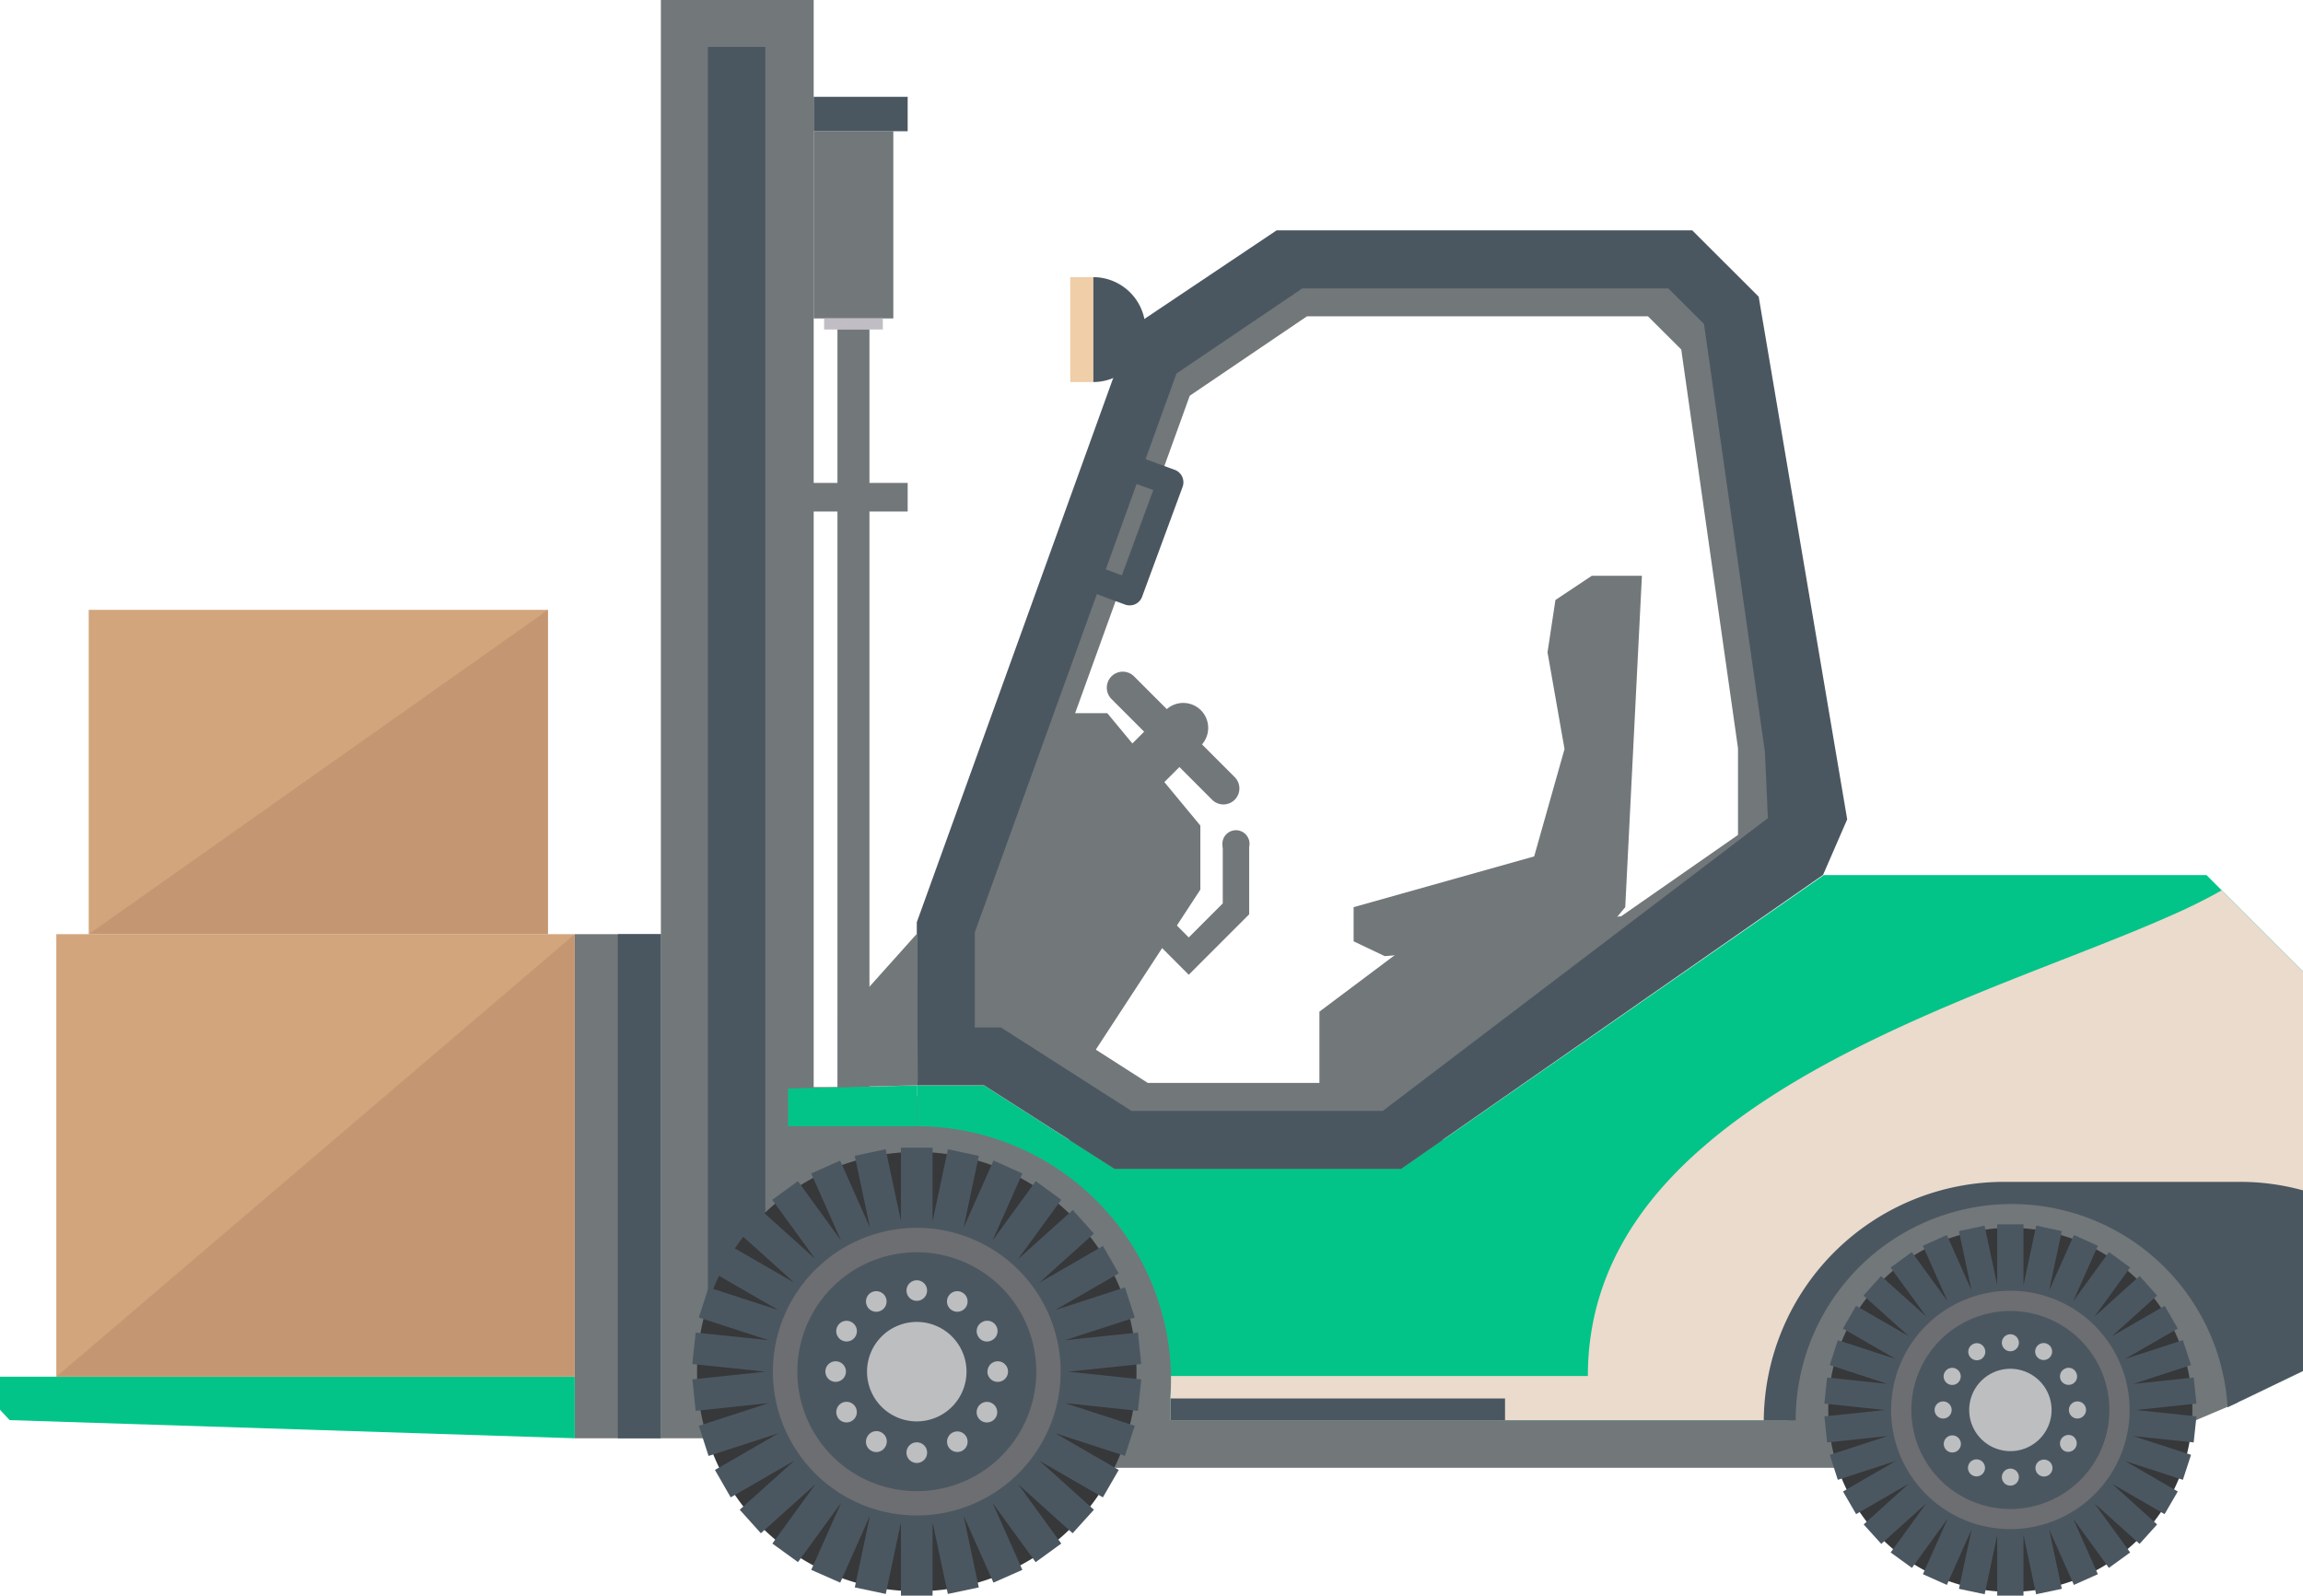
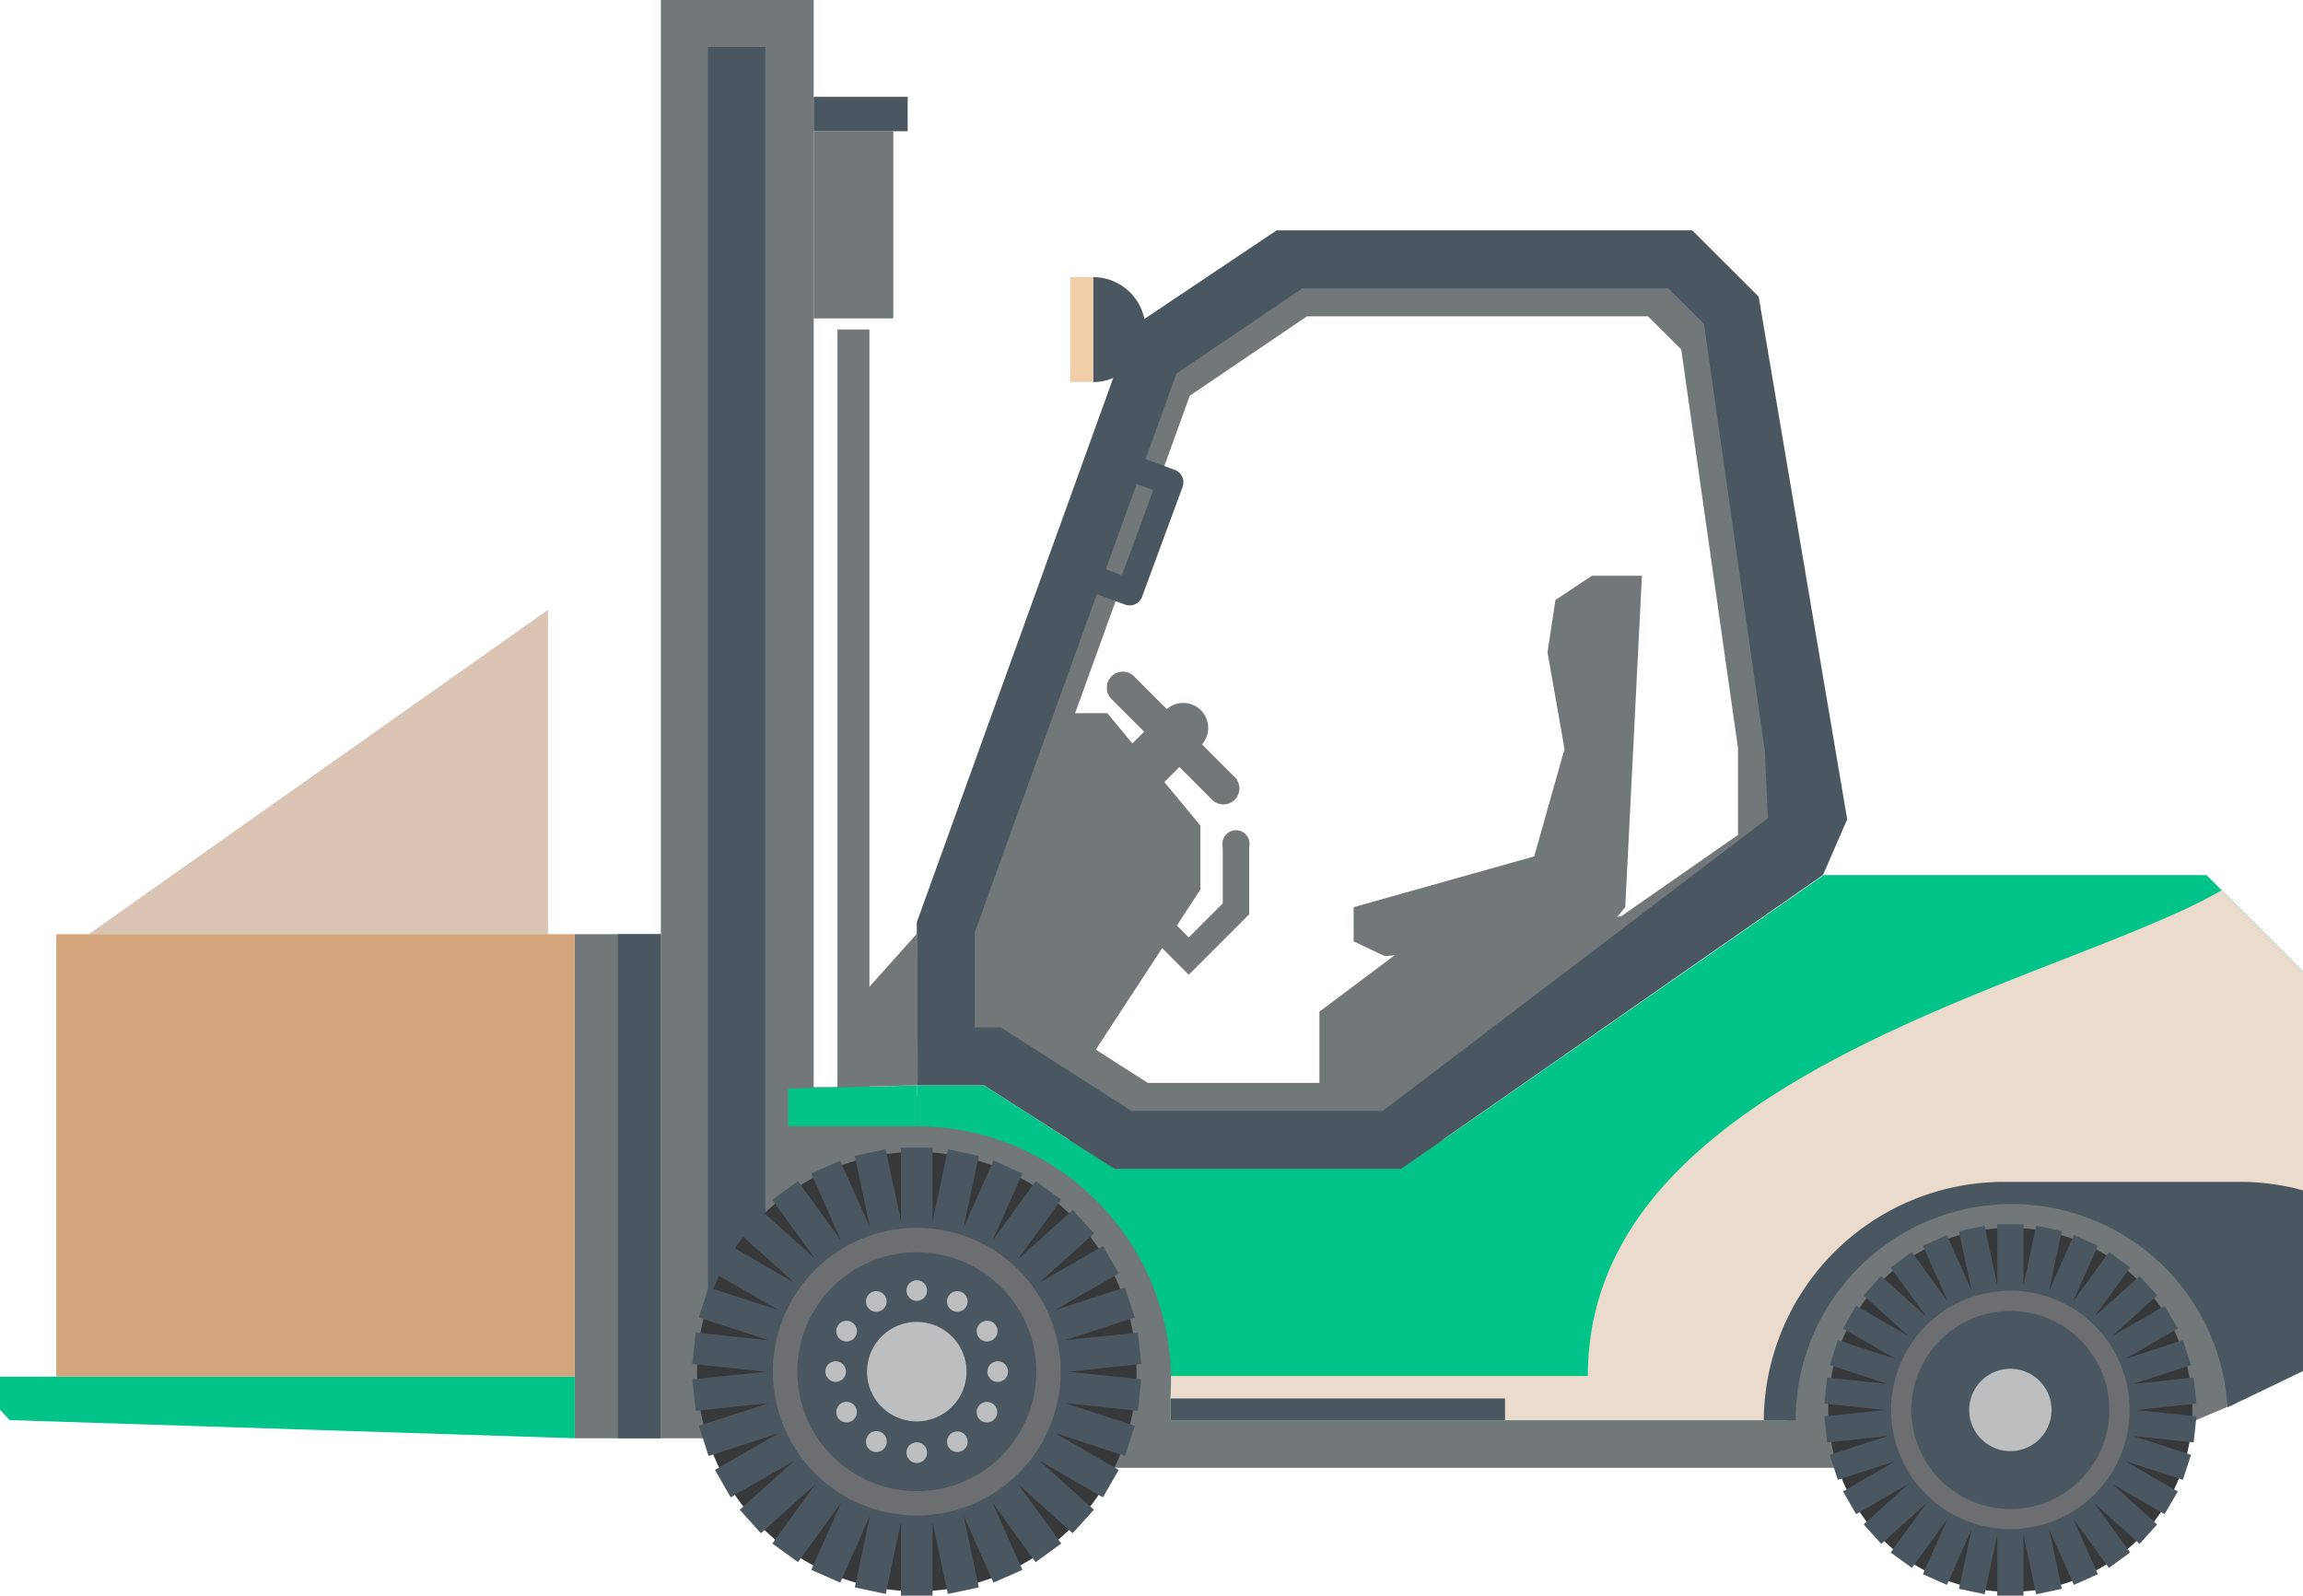
<svg xmlns="http://www.w3.org/2000/svg" viewBox="0 0 1144 792.83">
  <defs>
    <style>.cls-1{isolation:isolate;}.cls-2{fill:#72777a;}.cls-3{fill:#4b5760;}.cls-4{fill:#02c488;}.cls-5{fill:#c0bdc4;}.cls-6{fill:#eadbcd;mix-blend-mode:multiply;}.cls-7{fill:#37383a;}.cls-8{fill:#6d6e71;}.cls-9{fill:#bcbec0;}.cls-10{fill:#f0cea8;}.cls-11{fill:#d3a57d;}.cls-12{fill:#b78b69;opacity:0.5;}</style>
  </defs>
  <title>Artboard 5</title>
  <g class="cls-1">
    <g id="Layer_1" data-name="Layer 1">
      <rect class="cls-2" x="328.29" width="75.9" height="714.65" />
      <rect class="cls-2" x="285.49" y="464.17" width="42.8" height="250.48" />
      <rect class="cls-3" x="306.91" y="464.17" width="21.38" height="250.48" />
      <polygon class="cls-4" points="285.49 714.65 4.79 705.63 0 700.49 0 684.05 285.49 684.05 285.49 714.65" />
      <rect class="cls-3" x="351.65" y="23.33" width="28.53" height="668.31" />
      <rect class="cls-2" x="404.19" y="65.2" width="39.56" height="93.02" />
-       <rect class="cls-5" x="409.37" y="158.22" width="29.17" height="5.5" />
      <rect class="cls-2" x="416" y="163.72" width="15.89" height="550.93" />
-       <rect class="cls-2" x="391.86" y="239.95" width="59.02" height="14.22" />
      <rect class="cls-3" x="404.19" y="48.11" width="46.69" height="17.09" />
      <path class="cls-2" d="M866.8,205.27l-6.36-44.21-30.66-30.72H637.3L570.1,175.4,470.75,450.75v75.46h31.08l60.47,38.74H694.93L890.2,428.84v-59Zm-3.46,209.58L686.46,538.07H570.13l-60.44-38.71H497.61v-44L591,196.63v0l58.21-39.45v0H818.63l16.52,16.47,28.19,198.11Z" />
      <polygon class="cls-2" points="423.26 729.32 992.17 729.32 1034.95 729.32 1111.48 696.91 1111.48 566.3 510.34 566.3 443.99 540.16 399.83 540.16 399.83 619.44 423.26 729.32" />
      <path class="cls-4" d="M1103.64,442.38l-7.57-7.57H906L711.26,570.21,696,580.79H553.63l-16.56-10.59-48.3-30.9H455.41v20.31a126.37,126.37,0,0,1,126.29,124.1c0,.71,0,1.51,0,2.22,0,3.08-.13,6.09-.34,9.11v10.64H887.88c0-1.89.07-3.67.15-5.53s.21-3.55.41-5.35c5.4-55.12,55.12-103,110.88-103,46.93,0,91.65,31.73,107.93,74.22.5,1.36,1,2.84,1.49,4.2,1,3.16,2,6.39,2.74,9.67V680a93,93,0,0,1,2.19,15.85l22.83-11,7.51-3.61V482.71Z" />
      <path class="cls-6" d="M1103.64,442.38a268.19,268.19,0,0,1-24.69,12.3c-21.57,9.64-48,19.55-76.13,30.69-30.13,11.92-62.09,25.31-92,41.25-23.74,12.69-46.16,27-65.12,43.58-34,29.54-56.94,66.29-56.94,113.52H581.69c0,.71,0,1.51,0,2.22,0,3.08-.13,6.09-.34,9.11v10.64H887.88c0-1.89.07-3.67.15-5.53,3.11-56.89,54-106,111.3-106,48.33,0,94.38,32.14,109.42,76.11,1,3.16,2,6.39,2.74,9.67V680a93,93,0,0,1,2.19,15.85l22.83-11,7.51-3.61V482.71Z" />
      <path class="cls-3" d="M1144,591.47v89.74l-7.51,3.61-22.83,11-2.19,1.09-4.94,2.37A107.36,107.36,0,0,0,892,704.92v.83H876.14v-.06A119.41,119.41,0,0,1,995.55,587.24h116.66A117.17,117.17,0,0,1,1144,591.47Z" />
      <path class="cls-7" d="M564.54,681.53A109.14,109.14,0,1,1,455.41,572.39,109.13,109.13,0,0,1,564.54,681.53Z" />
      <polygon class="cls-3" points="566.91 677.75 565.28 662.11 528.97 665.92 563.69 654.65 558.82 639.69 524.09 650.96 555.72 632.72 547.88 619.11 516.21 637.39 543.39 612.93 532.88 601.22 505.67 625.68 527.18 596.14 514.5 586.88 492.99 616.48 507.86 583.07 493.52 576.65 478.63 610.1 486.21 574.35 470.87 571.03 463.25 606.9 463.25 570.27 447.54 570.27 447.54 606.7 439.94 571.03 424.58 574.29 432.16 609.98 417.33 576.68 402.95 583.07 417.76 616.39 396.36 586.88 383.61 596.17 405.02 625.62 377.96 601.22 367.42 612.93 394.51 637.3 362.97 619.11 355.08 632.72 386.66 650.96 351.97 639.69 347.12 654.65 381.84 665.92 345.56 662.14 343.9 677.75 380.24 681.56 343.93 685.38 345.56 701.02 381.84 697.17 347.15 708.47 351.97 723.43 386.7 712.17 355.14 730.38 362.97 744.01 394.58 725.77 367.45 750.16 377.96 761.84 405.11 737.42 383.67 766.96 396.38 776.18 417.85 746.64 402.98 780.03 417.37 786.38 432.19 753 424.62 788.75 440 792 447.54 756.43 447.54 792.83 463.25 792.83 463.25 756.37 470.84 792 486.21 788.75 478.65 753.06 493.48 786.38 507.86 780.03 493.03 746.73 514.45 776.21 527.18 766.96 505.76 737.48 532.82 761.84 543.39 750.16 516.29 725.8 547.85 744.01 555.72 730.38 524.12 712.11 558.81 723.4 563.69 708.44 528.97 697.17 565.28 701.02 566.91 685.38 530.6 681.56 566.91 677.75" />
      <path class="cls-8" d="M526.87,681.53A71.46,71.46,0,0,1,455.41,753h0a71.46,71.46,0,0,1-71.47-71.44h0a71.48,71.48,0,0,1,71.47-71.47h0a71.48,71.48,0,0,1,71.47,71.47Z" />
      <path class="cls-3" d="M514.77,681.53a59.35,59.35,0,1,1-59.36-59.31A59.35,59.35,0,0,1,514.77,681.53Z" />
      <path class="cls-9" d="M460.52,641.26a5.11,5.11,0,1,1-5.11-5.12A5.1,5.1,0,0,1,460.52,641.26Zm-5.11,75.4a5.13,5.13,0,0,0,0,10.26,5.13,5.13,0,0,0,0-10.26Zm-22.68-74.42a5.12,5.12,0,1,0,7,1.89A5.14,5.14,0,0,0,432.73,642.24ZM473,711.93a5.11,5.11,0,1,0,7,1.92A5.09,5.09,0,0,0,473,711.93Zm-56.89-53.11a5.13,5.13,0,1,0,7-1.83A5.11,5.11,0,0,0,416.11,658.82Zm69.72,40.3a5.11,5.11,0,0,0,1.86,7,5.18,5.18,0,0,0,7-1.89,5.11,5.11,0,1,0-8.87-5.09ZM410,681.53a5.11,5.11,0,1,0,5.12-5.14A5.12,5.12,0,0,0,410,681.53Zm80.49,0a5.12,5.12,0,1,0,5.13-5.14A5.1,5.1,0,0,0,490.53,681.53Zm-74.42,22.68a5.12,5.12,0,1,0,1.89-7A5.15,5.15,0,0,0,416.11,704.21ZM485.86,664a5.06,5.06,0,0,0,7,1.86,5.12,5.12,0,1,0-5.16-8.84A5.07,5.07,0,0,0,485.86,664ZM432.73,720.8a5.1,5.1,0,0,0,7-1.86,5.13,5.13,0,1,0-8.9-5.09A5.08,5.08,0,0,0,432.73,720.8ZM473,651.11a5.11,5.11,0,1,0-1.89-7A5.07,5.07,0,0,0,473,651.11Z" />
      <path class="cls-9" d="M480.11,681.53a24.71,24.71,0,1,1-24.7-24.69A24.71,24.71,0,0,1,480.11,681.53Z" />
      <path class="cls-7" d="M1089.05,700.58a90.43,90.43,0,1,1-90.44-90.48A90.43,90.43,0,0,1,1089.05,700.58Z" />
      <polygon class="cls-3" points="1091.08 697.41 1089.69 684.46 1059.62 687.65 1088.38 678.28 1084.33 665.89 1055.59 675.24 1081.79 660.13 1075.29 648.83 1049.06 663.97 1071.53 643.72 1062.85 634.02 1040.34 654.27 1058.14 629.79 1047.61 622.13 1029.78 646.67 1042.1 619 1030.22 613.64 1017.85 641.35 1024.19 611.72 1011.48 608.97 1005.15 638.72 1005.15 608.32 992.11 608.32 992.11 638.54 985.81 609 973.08 611.72 979.38 641.26 967.09 613.67 955.16 619 967.45 646.58 949.69 622.13 939.14 629.82 956.89 654.21 934.42 634.02 925.68 643.72 948.18 663.94 922 648.83 915.47 660.13 941.65 675.24 912.92 665.92 908.92 678.28 937.64 687.65 907.59 684.46 906.23 697.44 936.31 700.61 906.26 703.77 907.59 716.72 937.67 713.53 908.93 722.9 912.92 735.29 941.68 725.95 915.51 741.09 922.02 752.35 948.2 737.21 925.76 757.47 934.51 767.13 956.95 746.91 939.17 771.39 949.74 779.05 967.54 754.54 955.19 782.19 967.09 787.51 979.41 759.83 973.1 789.46 985.87 792.15 992.11 762.67 992.11 792.83 1005.15 792.83 1005.15 762.61 1011.42 792.15 1024.19 789.46 1017.88 759.89 1030.19 787.51 1042.1 782.19 1029.84 754.63 1047.58 779.05 1058.14 771.39 1040.37 746.94 1062.82 767.13 1071.53 757.47 1049.12 737.24 1075.24 752.35 1081.79 741.09 1055.62 725.95 1084.33 735.29 1088.38 722.87 1059.62 713.53 1089.69 716.72 1091.08 703.77 1060.98 700.61 1091.08 697.41" />
      <path class="cls-8" d="M1057.87,700.58a59.23,59.23,0,0,1-59.26,59.2h0a59.2,59.2,0,0,1-59.21-59.2h0a59.2,59.2,0,0,1,59.21-59.23h0a59.23,59.23,0,0,1,59.26,59.23Z" />
      <path class="cls-3" d="M1047.82,700.58a49.19,49.19,0,1,1-49.2-49.17A49.17,49.17,0,0,1,1047.82,700.58Z" />
-       <path class="cls-9" d="M1002.87,667.19a4.23,4.23,0,1,1-4.26-4.23A4.25,4.25,0,0,1,1002.87,667.19Zm-4.26,62.54a4.23,4.23,0,1,0,4.26,4.2A4.21,4.21,0,0,0,998.61,729.73ZM979.84,668a4.22,4.22,0,0,0-1.57,5.74,4.3,4.3,0,0,0,5.82,1.6,4.25,4.25,0,0,0,1.51-5.8A4.13,4.13,0,0,0,979.84,668Zm33.38,57.78a4.22,4.22,0,1,0,5.74,1.51A4.19,4.19,0,0,0,1013.22,725.83Zm-47.16-44a4.25,4.25,0,1,0,5.83-1.54A4.22,4.22,0,0,0,966.06,681.8Zm57.78,33.35a4.27,4.27,0,0,0,1.58,5.8,4.25,4.25,0,0,0,4.23-7.36A4.24,4.24,0,0,0,1023.84,715.15ZM961,700.58a4.24,4.24,0,1,0,4.23-4.23A4.25,4.25,0,0,0,961,700.58Zm66.72,0a4.24,4.24,0,0,0,4.24,4.26,4.3,4.3,0,0,0,4.26-4.26,4.25,4.25,0,0,0-8.5,0Zm-61.7,18.81a4.25,4.25,0,1,0,7.36-4.23,4.25,4.25,0,0,0-7.36,4.23ZM1023.84,686a4.3,4.3,0,0,0,5.86,1.54,4.18,4.18,0,0,0,1.48-5.77,4.11,4.11,0,0,0-5.75-1.54A4.23,4.23,0,0,0,1023.84,686Zm-44,47.1a4.23,4.23,0,0,0,4.26-7.3,4.23,4.23,0,1,0-4.26,7.3Zm33.38-57.81a4.21,4.21,0,0,0,4.23-7.27,4.21,4.21,0,1,0-4.23,7.27Z" />
      <path class="cls-9" d="M1019.11,700.58a20.46,20.46,0,1,1-20.49-20.46A20.5,20.5,0,0,1,1019.11,700.58Z" />
      <polygon class="cls-2" points="523.62 354.35 550.03 354.35 596.27 410.21 596.27 442.02 536.25 533.92 480.38 525.5 474.36 457.05 523.62 354.35" />
      <polygon class="cls-2" points="828.48 453.35 707.69 463.46 655.41 502.67 655.41 551.99 690.57 551.99 828.48 453.35" />
      <path class="cls-3" d="M873.61,147.4h0l-33-32.94H634.15L562,162.81,455.41,458.26v81h33.37l64.86,41.48H696l209.58-146,12-27.62Zm4.57,259.11L686.87,552H562.06l-64.84-41.48h-13V463.29L584.4,185.6h0l62.49-42.28v0H828.71l17.74,17.65,30.26,212.6Z" />
      <polygon class="cls-2" points="790.75 286.08 815.61 286.08 807.33 450.75 794.56 466.1 687.85 475.08 672.4 467.72 672.4 450.75 762.09 425.53 777.17 372.18 768.72 324.13 772.65 298.12 790.75 286.08" />
      <polygon class="cls-2" points="590.5 484.34 572.44 466.24 581.72 456.96 590.5 465.8 607.4 448.88 607.4 419.26 620.52 419.26 620.52 454.3 590.5 484.34" />
      <path class="cls-2" d="M620.69,419.26a6.73,6.73,0,1,1-6.74-6.74A6.76,6.76,0,0,1,620.69,419.26Z" />
      <path class="cls-2" d="M613.33,386.14a7.94,7.94,0,0,1,0,11.24h0a7.92,7.92,0,0,1-11.22,0l-50-50.06a8,8,0,0,1,0-11.24h0a7.94,7.94,0,0,1,11.24,0Z" />
      <path class="cls-2" d="M596.54,352.91a12.47,12.47,0,0,1,0,17.56L572.68,394.3a12.41,12.41,0,0,1-17.51,0h0a12.41,12.41,0,0,1,0-17.56L579,352.91a12.39,12.39,0,0,1,17.53,0Z" />
      <path class="cls-3" d="M561.17,300.8a6.41,6.41,0,0,1-2.25-.38L541,293.83a6.57,6.57,0,1,1,4.52-12.33l11.77,4.35,15.58-42.34-11.74-4.32a6.55,6.55,0,0,1,4.53-12.3l17.89,6.56a6.61,6.61,0,0,1,3.9,8.46l-20.14,54.64a6.66,6.66,0,0,1-3.4,3.67A6.75,6.75,0,0,1,561.17,300.8Z" />
      <path class="cls-3" d="M569,163.78a26,26,0,0,1-26,26.05V137.7A26,26,0,0,1,569,163.78Z" />
      <rect class="cls-10" x="531.63" y="137.7" width="11.33" height="52.13" />
      <polygon class="cls-4" points="455.4 559.62 391.48 559.62 391.48 540.85 455.4 539.31 455.4 559.62" />
      <polygon class="cls-2" points="455.94 537.3 455.42 539.28 416.33 540.19 416.33 507.67 455.42 464 455.94 537.3" />
      <rect class="cls-3" x="581.4" y="694.87" width="166.21" height="10.82" />
      <rect class="cls-11" x="27.97" y="464.17" width="257.51" height="219.87" />
-       <polygon class="cls-12" points="285.49 464.17 285.49 684.05 27.97 684.05 285.49 464.17" />
-       <rect class="cls-11" x="44.07" y="303.02" width="228.14" height="161.15" />
      <polygon class="cls-12" points="272.21 303.02 44.07 464.17 272.21 464.17 272.21 303.02" />
    </g>
  </g>
</svg>